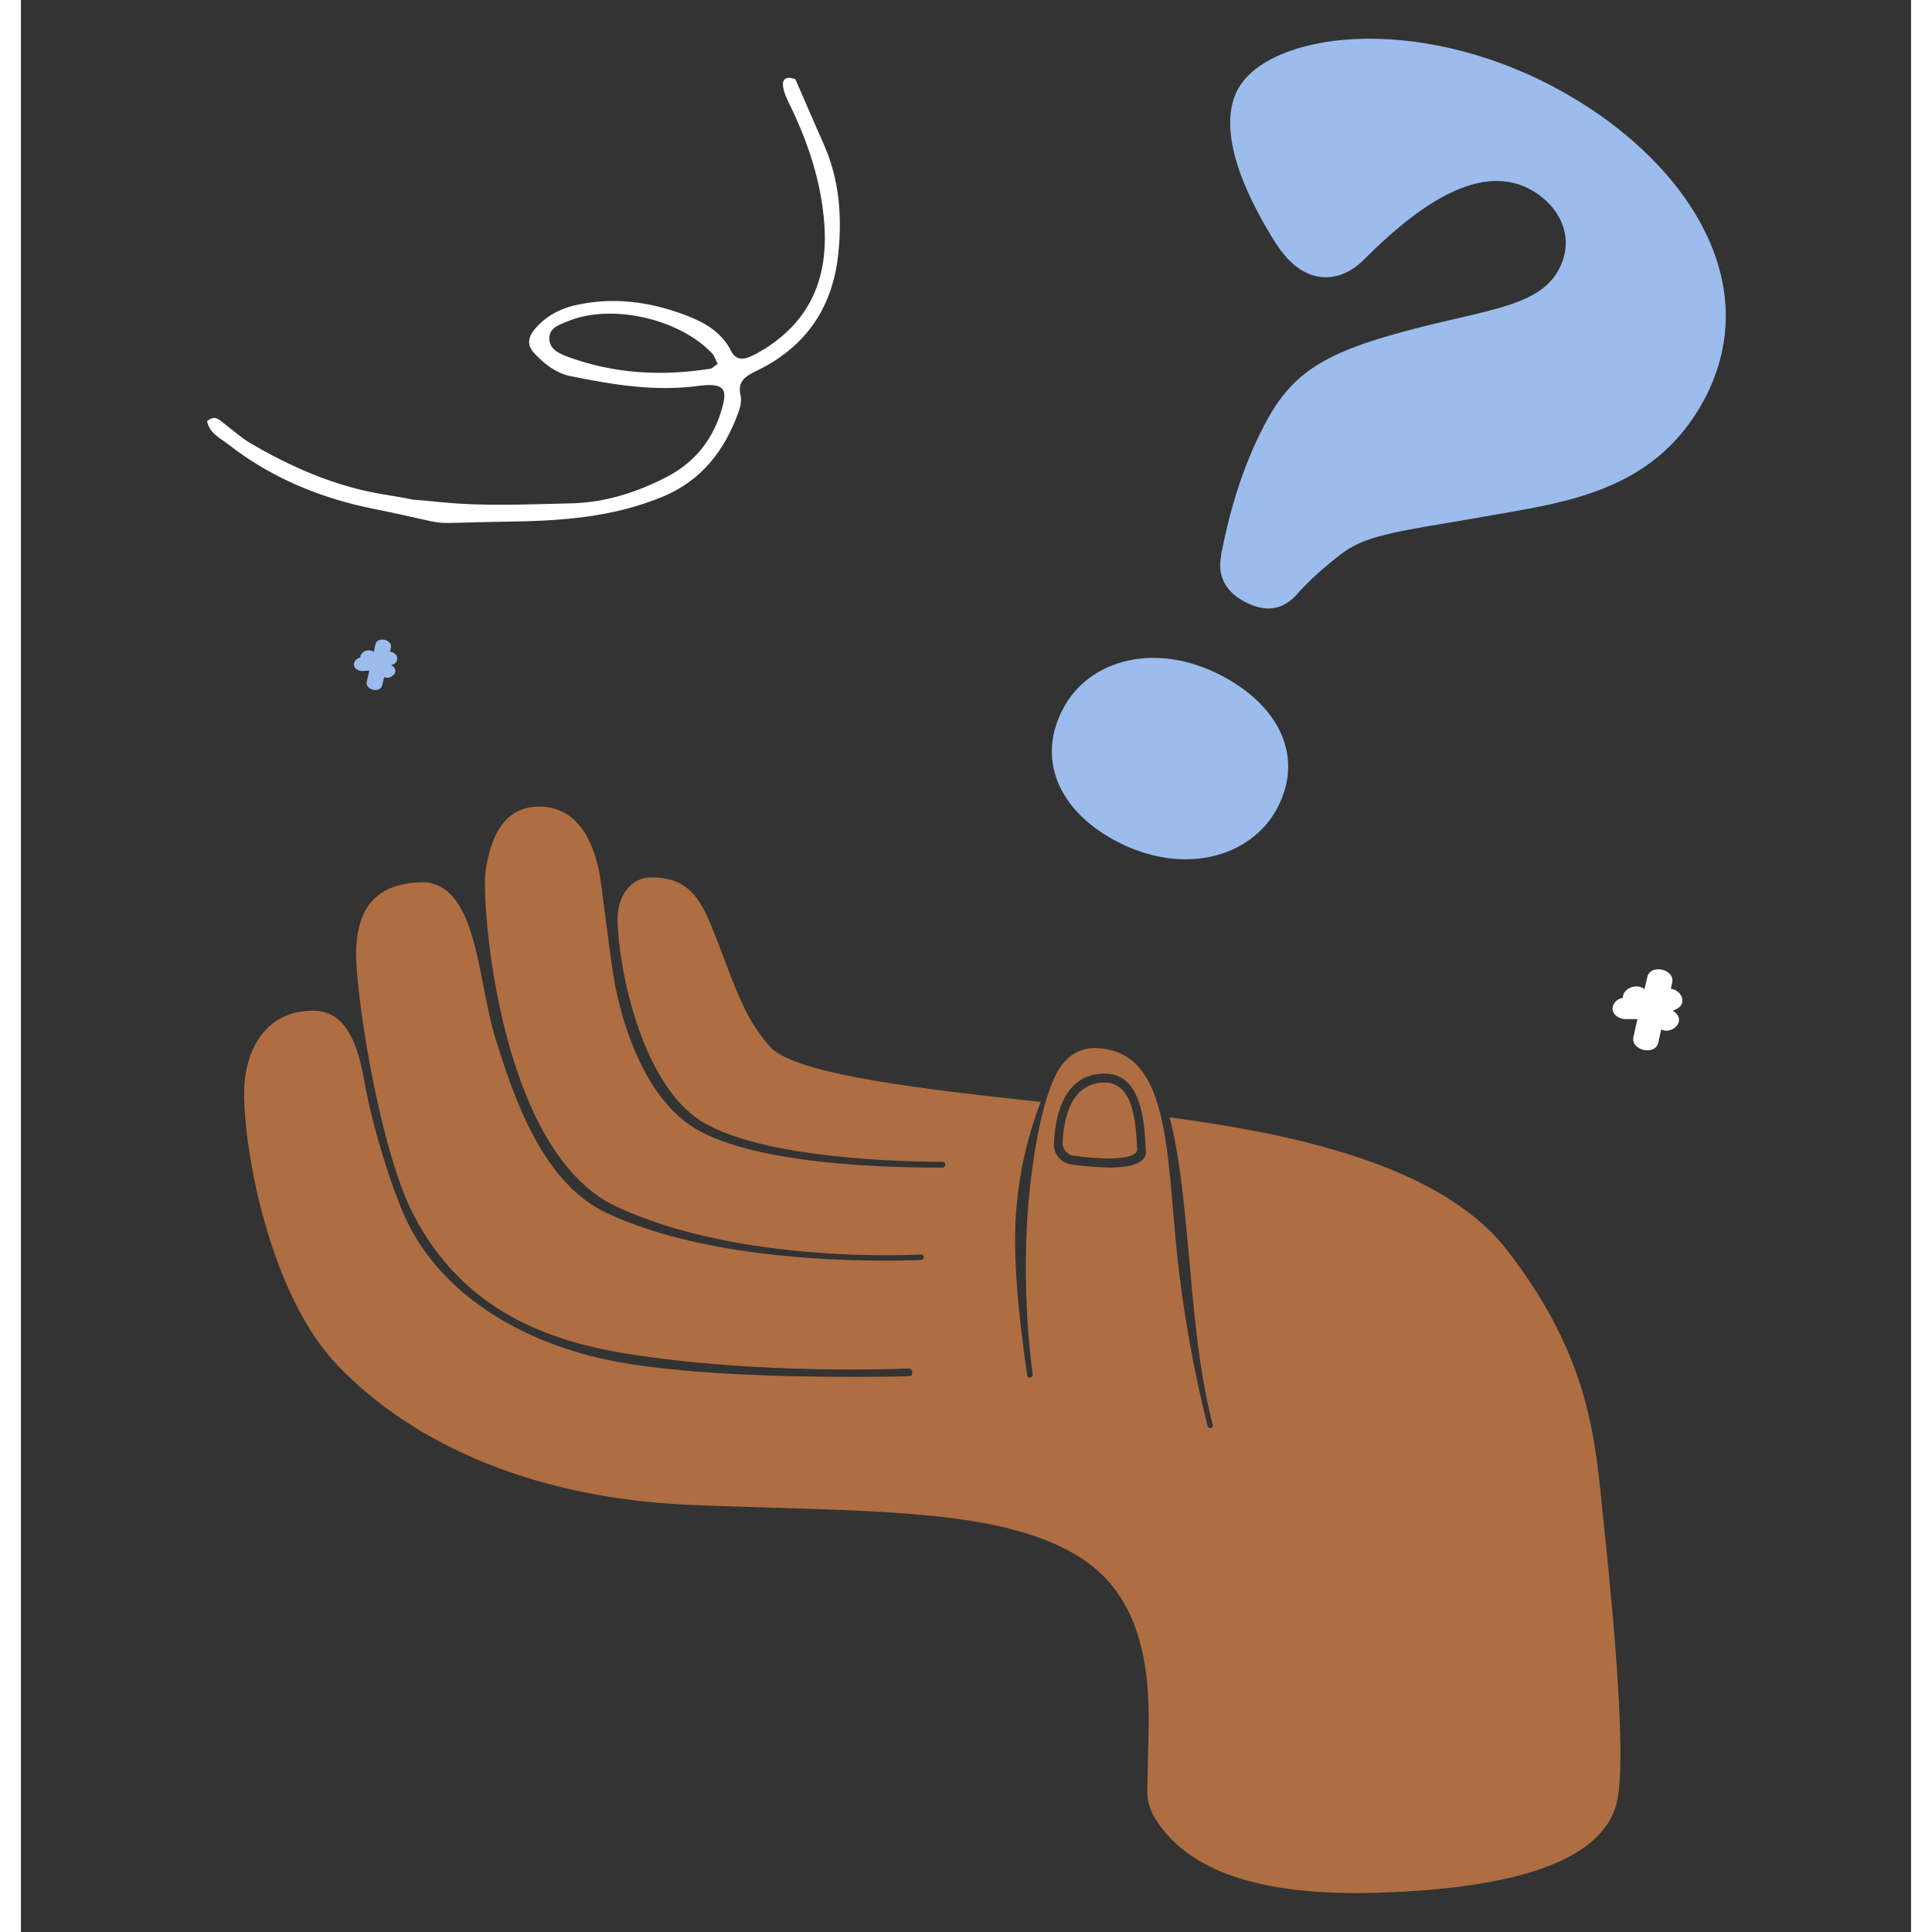
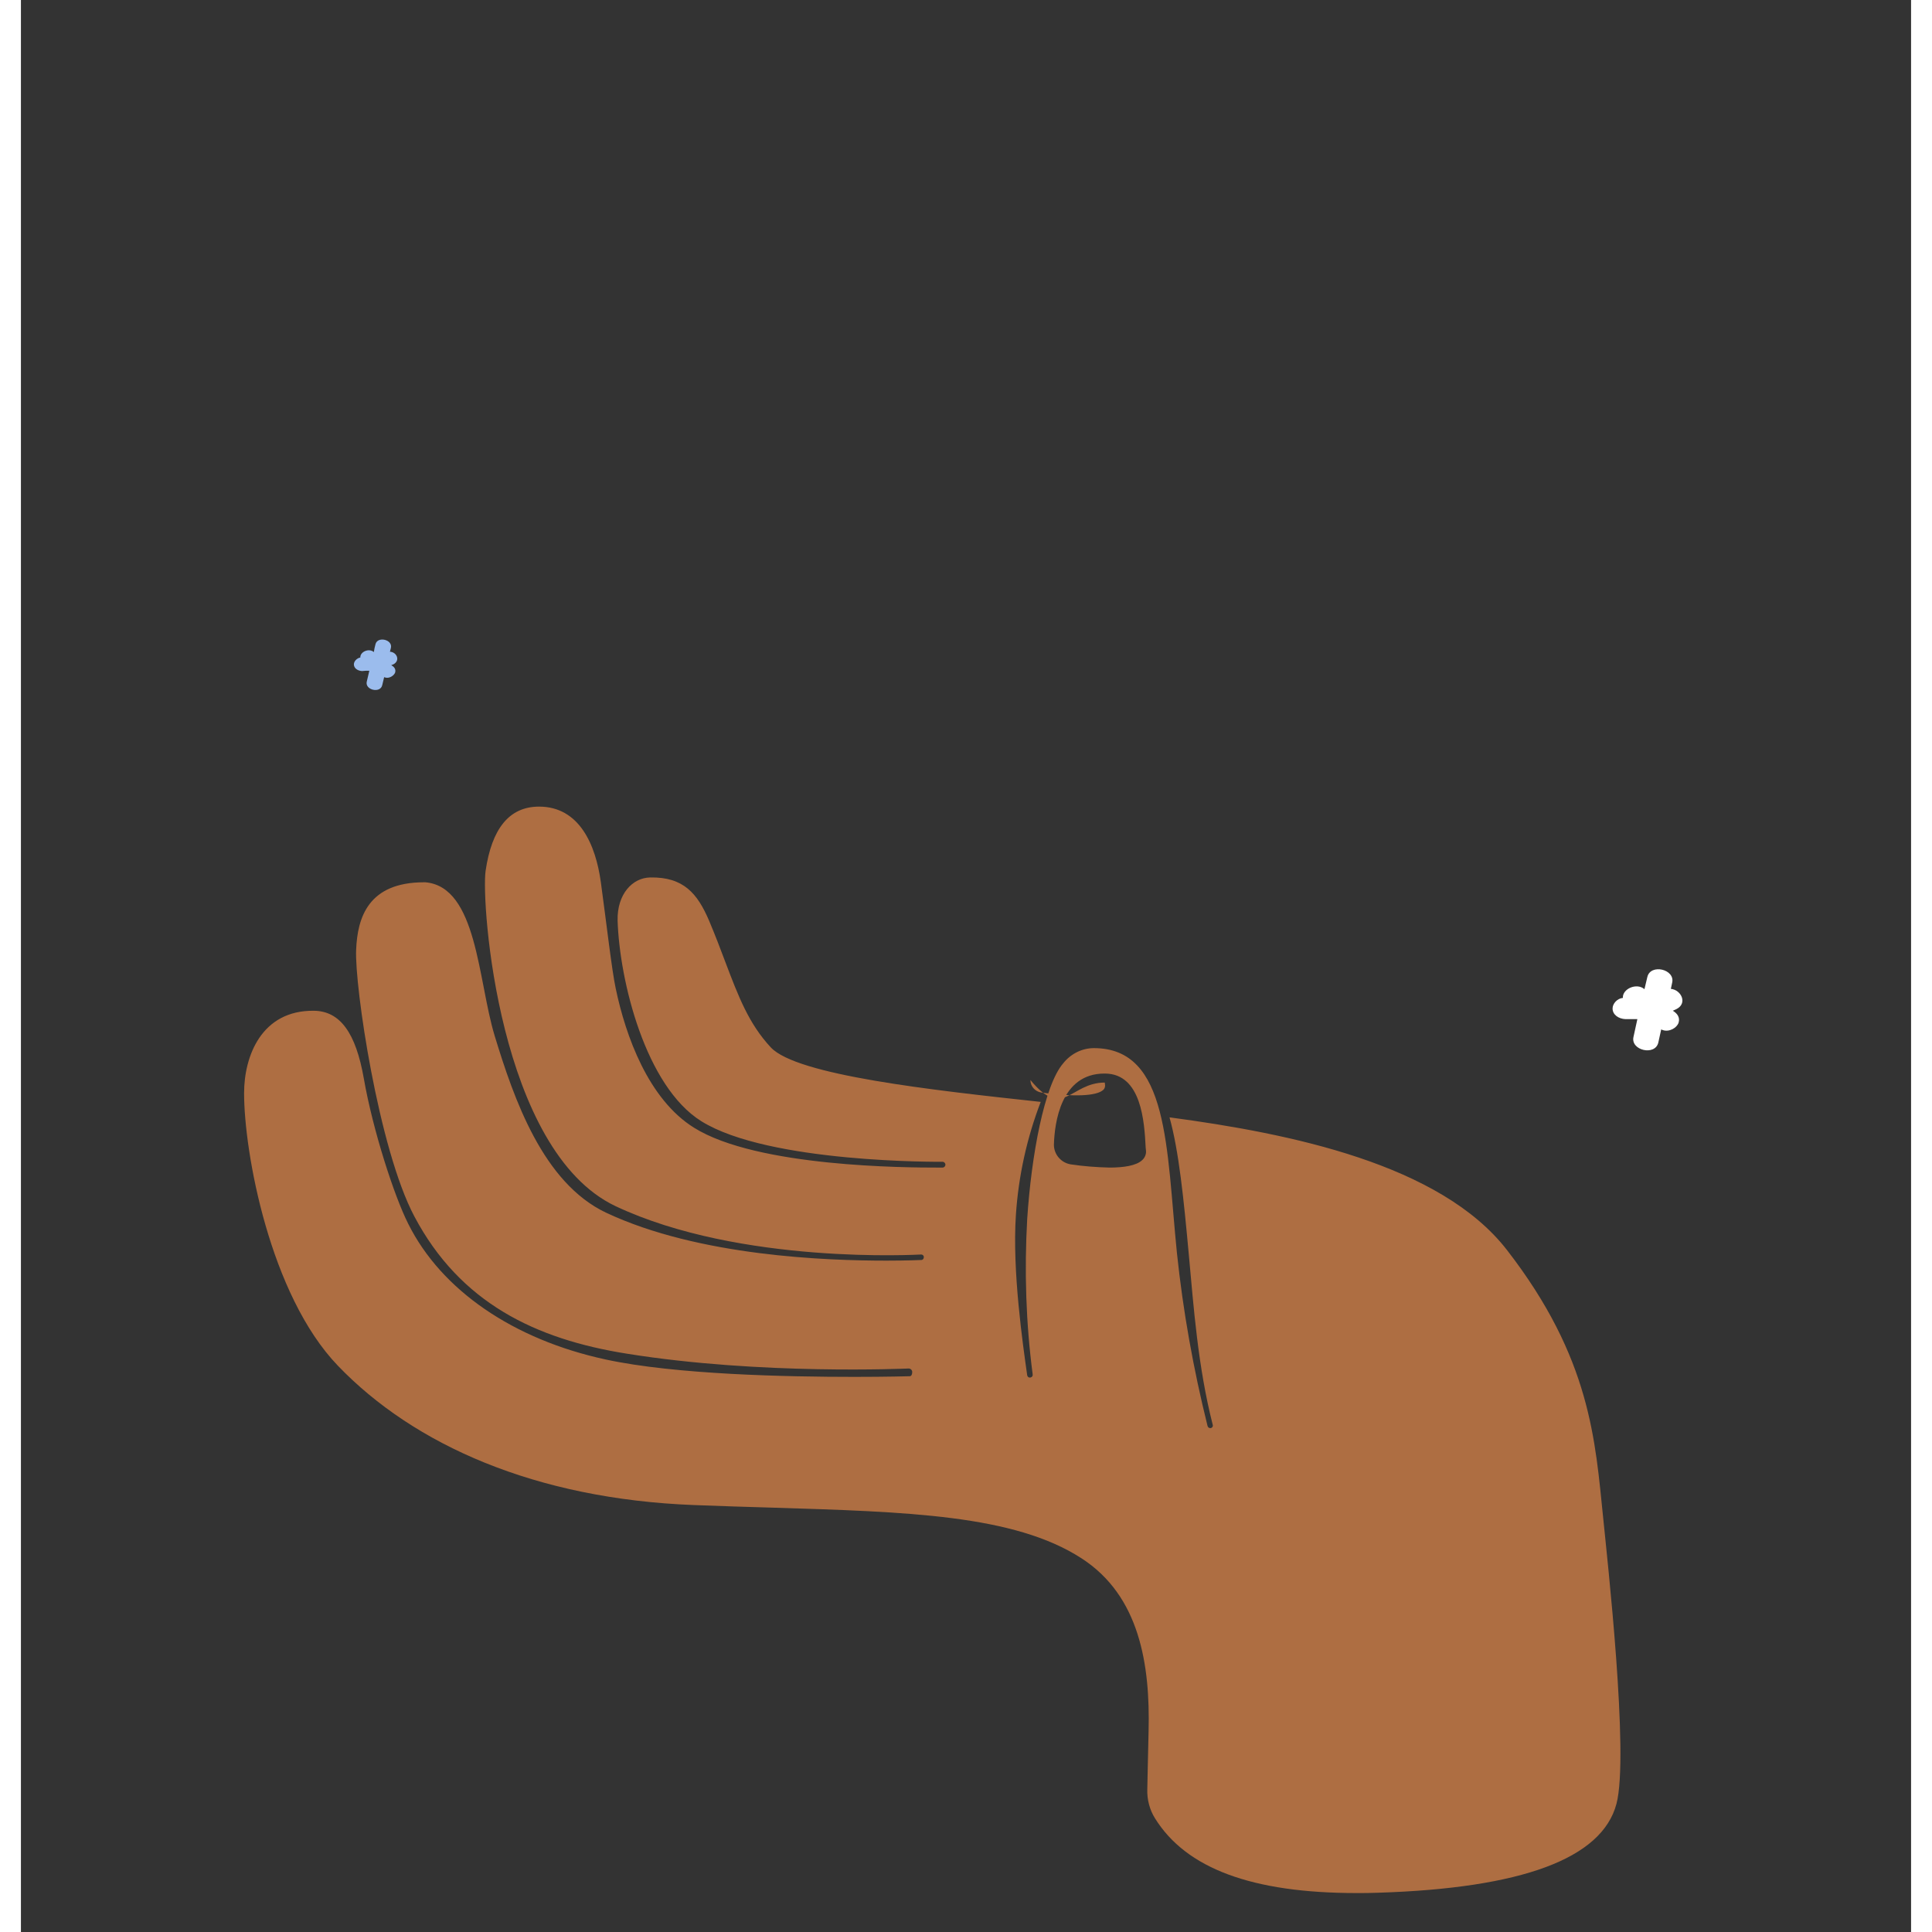
<svg xmlns="http://www.w3.org/2000/svg" version="1.1" id="Layer_1" width="200" height="200" viewBox="0 0 587 600" style="enable-background:new 0 0 587 600;" xml:space="preserve">
  <rect x="0" y="0" width="587" height="600" fill="#333333" stroke="none" />
  <style type="text/css">
	.st0{fill:#AE6E42;}
	.st1{fill:#9BBCED;}
	.st2{fill:#FFFFFF;}
	.st3{display:none;fill:#F4F4F0;}
	.st4{display:none;fill:none;stroke:#2B3F32;stroke-width:3;stroke-linecap:round;stroke-miterlimit:10;}
	.st5{display:none;}
	.st6{display:inline;fill:#9BBCED;}
	.st7{display:inline;fill:#2B3F32;}
</style>
  <g>
    <g>
-       <path class="st0" d="M336.6,336.2c8.9,0.1,9.6,12.3,10,19.6l0.1,0.9c0,0.5-0.2,1.1-0.6,1.4c-2.1,1.9-9.1,2.2-19.2,0.8    c-2-0.3-3.4-2-3.4-3.9C323.8,347.9,325.8,336.2,336.6,336.2z" />
+       <path class="st0" d="M336.6,336.2l0.1,0.9c0,0.5-0.2,1.1-0.6,1.4c-2.1,1.9-9.1,2.2-19.2,0.8    c-2-0.3-3.4-2-3.4-3.9C323.8,347.9,325.8,336.2,336.6,336.2z" />
      <path class="st0" d="M91,313.9c8.1,0.1,13,6.8,15.5,21.1c2.8,16,9.4,36.4,13.8,45.1c10.3,20.6,32.6,35.9,61.3,42.1    c21.7,4.7,56.5,5.4,77.2,5.4c10.2,0,17-0.2,17.2-0.2c0.5,0,0.8-0.5,0.8-1.3c0-0.6-0.5-1.1-1.1-1.1c-0.6,0-45.8,2.1-87.5-4.6    c-28.4-4.5-51.8-15.8-66-42.6c-11.2-21.1-18.6-71.7-18.1-82.8c0.4-10.1,3.8-21,21.1-21h0.4c16.1,1.4,16.3,30.4,21.5,47.6    c6,19.7,15,45.7,34.6,55c28.9,13.6,68.8,14.9,87.1,14.9c6.6,0,10.6-0.2,10.8-0.2c0.5,0,0.8-0.4,0.8-0.9c0-0.5-0.4-0.8-0.8-0.8    c0,0-0.1,0-0.1,0c-0.6,0-55.9,3.3-94.8-15c-36.4-17.2-41.8-94.3-40.4-104.1c1.9-13.1,7.3-20,16.6-20c12.5,0,17.6,11.8,19.2,23.5    c1.7,12.4,3.4,27.3,4.6,32.9c3.1,14.9,10.2,34.5,24.3,43.3c19.6,12.3,66.4,12.4,75.6,12.4c0.8,0,1.4,0,1.6,0    c0.5,0,0.9-0.4,0.9-0.9c0-0.5-0.4-0.9-0.9-0.9c-0.5,0-53.9,0.5-74.9-12.6c-17.3-10.8-25.4-43.5-26-62.3    c-0.2-8.2,4.6-13.3,10.1-13.4c10.4-0.2,14.7,5,18.3,13.4c1.9,4.5,3.5,8.7,5,12.7c4.1,10.8,7.3,19.3,14.2,26.7    c8.1,8.6,49.5,13.2,83.8,16.9c-4.3,11.2-6.9,23-7.7,35c-1.2,17.5,2.2,40.6,3.5,49.9c0.1,0.5,0.5,0.8,1,0.7c0.5-0.1,0.8-0.5,0.7-1    c-2.1-16-2.6-32.1-1.7-48.2c1.3-19.8,5.3-41.6,11.2-48.4c2.3-2.9,5.8-4.7,9.5-4.7h0c23.4,0,22.5,31.1,25.8,63.6    c1.9,18.1,5.1,36,9.5,53.7c0.1,0.4,0.4,0.7,0.8,0.7c0.1,0,0.1,0,0.2,0c0.5-0.1,0.8-0.6,0.6-1.1c-4.6-18.1-5.9-36.5-7.4-52.7    c-1.6-17.5-3.1-32.3-6-42.7c37.5,5,84.1,14.5,104.8,41.2c26.1,33.7,27.4,59.2,29.9,83.4c1.2,12.2,8.1,73.6,4.1,88.6    c-4.5,17-29.4,26.2-74,27.6c-2.3,0.1-4.5,0.1-6.7,0.1c-32.4,0-52.9-7.6-62.6-23.2c-1.7-2.7-2.5-5.9-2.4-9    c0.1-3.9,0.2-10.5,0.4-18.1c0.5-20.5-2.7-42-20.9-53.7c-20.9-13.5-54.1-14.4-96.2-15.7c-7.8-0.2-15.9-0.5-24.2-0.8    c-49-1.9-86.8-18.6-110.5-43.3c-21.1-22-29.1-66.2-29.1-84.6C69.3,328,74.7,313.7,91,313.9L91,313.9z M326,361.6    c4,0.6,8,0.9,12.1,1c4.4,0,8.3-0.6,10.1-2.3c0.8-0.7,1.3-1.8,1.2-2.9l-0.1-1c-0.4-8-1.3-22.9-12.6-23h-0.2    c-13.6,0-15.5,15.4-15.7,22.1C320.8,358.5,323,361.1,326,361.6L326,361.6z" />
    </g>
-     <path class="st1" d="M372.7,172.4c2.1-10.8,5.9-26.4,14-41.4c8.7-16.3,19.8-22.3,48.4-29.5c22.4-5.6,36.7-7,42.5-17.8   c5.3-9.9,0.3-19.9-8.9-24.9c-16.9-9.1-37.3,7.5-51.7,21.9c-4.5,4.6-11.4,7.4-18.4,3.7c-2.9-1.5-6.3-4.3-10.4-11.3   c-14-23.1-14.6-37.3-10.3-45.3c9.4-17.5,54.5-24.1,98.7-0.5c38.7,20.7,66.2,59.3,46.1,96.9c-15.9,29.6-45.2,32-70.3,36.6   c-23.2,4-34,5.2-41.5,10.6c-6.1,4.6-10.9,8.9-15.3,13.9c-3.3,3.2-8,5.6-15.7,1.5c-7-3.8-8.2-9.3-7.1-14.5L372.7,172.4z M323.7,220   c-8.2,15.3-1.9,31.4,16.2,41.1c20.8,11.1,42,5.3,50.2-10c8.2-15.3,1.5-31.2-16.7-41C352.7,199,331.8,204.7,323.7,220L323.7,220z" />
    <path class="st1" d="M108.2,208.3c-0.3,1.1-0.5,2.3-0.8,3.4c-0.6,2.6,4.2,3.7,4.8,1.1c0.2-0.8,0.4-1.7,0.6-2.5   c0.1,0,0.2,0.1,0.3,0.1c1.2,0.4,2.7-0.5,3.1-1.5c0.3-1-0.2-1.8-1.2-2.3c0.2-0.1,0.4-0.2,0.7-0.3c2.2-1.2,1-3.8-1.1-3.9   c0.1-0.4,0.2-0.8,0.3-1.2c0.6-2.6-4.2-3.7-4.8-1.1c-0.2,0.8-0.4,1.6-0.5,2.4c-1.5-1.3-4.3-0.1-4.2,1.7c-1.1,0.2-2,1.2-2,2.1   c0,1.2,1.1,2,2.5,2.1C106.6,208.3,107.4,208.3,108.2,208.3L108.2,208.3z" />
    <path class="st2" d="M502,316.5c-0.4,1.8-0.8,3.7-1.2,5.5c-1,4.2,6.7,6,7.7,1.8c0.3-1.4,0.6-2.7,0.9-4.1c0.2,0.1,0.3,0.1,0.5,0.2   c2,0.7,4.4-0.7,4.9-2.3c0.5-1.6-0.4-2.9-1.8-3.7c0.4-0.2,0.7-0.3,1.1-0.5c3.6-1.8,1.5-6-1.7-6.3c0.1-0.6,0.3-1.3,0.4-1.9   c1-4.2-6.7-6-7.7-1.8c-0.3,1.3-0.6,2.5-0.9,3.8c-2.4-2.1-6.9-0.1-6.7,2.7c-1.8,0.2-3.2,1.8-3.2,3.3c0,1.9,1.8,3.2,4,3.3   C499.5,316.5,500.7,316.5,502,316.5L502,316.5z" />
-     <path class="st2" d="M239.3,33.6c5.4,11.4,9.3,23.3,10.2,36c1.2,16.5-4.2,29.9-18.8,38.9c-1.3,0.8-2.7,1.6-4.1,2.2   c-2.6,1.2-4.8,0.9-6.1-1.8c-3-5.9-8.4-8.9-14.3-11.1c-11.2-4.2-22.7-5.7-34.5-2.9c-4.9,1.2-9,3.6-12.2,7.4c-2.1,2.6-2.4,5,0.1,7.6   c3.1,3.2,6.4,5.9,11,6.9c13.3,2.7,26.5,4.9,40.1,3c0.7-0.1,1.3-0.1,2-0.2c5.2-0.2,6.6,1.2,5.3,6.2c-2.5,9.9-8.2,17.5-17.4,22.3   c-9.1,4.7-18.9,7.9-29.2,8.2c-13.5,0.3-27.1,1-40.4-0.3c-20.8-2.1,2.1,0.9-18.6-2.5c-14.7-2.4-28.4-8.4-41.2-15.9   c-3-1.8-5.6-4.2-8.4-6.3c-1.4-1.1-2.7-2.5-5.1-0.4l0.1-0.1c0.8,3.8,4,5.2,6.6,7.2c13.3,10.4,28.6,16.7,45,20   c28.2,5.7,12.7,4.4,41.7,4c16.4-0.2,32.6-1.3,48.1-7.7c12.1-5,19.3-14.3,23.6-26.2c0.6-1.6,1.1-3.6,0.7-5.2   c-1.1-4.6,1.6-6.1,5.1-7.8c15.4-7.5,23.7-19.9,25.3-36.9c1.1-11.4,0.2-22.4-4.4-33c-3-6.8-6-13.7-9-20.6   C240.5,24.6,232.7,21.2,239.3,33.6z M216.4,113c-1.2,0.8-1.7,1.4-2.3,1.5c-15,2.4-29.9,1.6-44.3-3.7c-2.6-1-5.7-2.3-5.7-5.7   c0-3.5,3.3-4.3,5.9-5.4c13.5-5.5,34.6-0.7,44.7,10.1C215.4,110.6,215.7,111.7,216.4,113L216.4,113z" />
  </g>
-   <path class="st3" d="M547.2,414.9C525,328.6,457,297.3,263.8,300.2c-156.5,2.4-235.8,66.2-206.1,154  c29.7,87.7,171.9,65.7,247.9,63.8c28.6-0.7,69.3-4.2,109.4-11.7l45.9,24.8c2.1,1.1,4.4-1.1,3.4-3.2l-14-29.4  C509.7,482.9,558,456.7,547.2,414.9L547.2,414.9z" />
-   <path class="st4" d="M130.5,451.8c0,0,42.6-1.4,71.2-18.7c36.9-22.3,58.7-61.7,20.2-61.1c-72,1.1-14,85.7,49.8,73.6  c63.9-12.1,76.8-69.9,35.5-61c-32.8,7.1-10.3,75.6,58.4,59.5c71.4-16.7,95.9-75.6,44.5-55c-51.4,20.6-34.9,54,28.9,49.3" />
  <g class="st5">
    <path class="st6" d="M395.9,50.4C273.5,35,37.1,21.3,13.8,106.6c-17.2,63.1,16.3,105.8,99.6,127.2c6.9,1.8,14.8,3.6,23.6,5.3   l-17.3,33c-1.1,2.1,1.1,4.4,3.2,3.3l58.4-28.6c96.1,14.5,239.2,24.1,325.5,8.6C619.9,235.1,593.7,75.5,395.9,50.4z" />
-     <path class="st7" d="M280,176.3c-0.8-5.3-1.7-13-0.5-21.2c1.3-8.9,5.3-13.5,17.2-21.5c9.3-6.3,15.6-9.3,16.4-15.2   c0.8-5.4-3.1-9.2-8.2-9.9c-9.2-1.3-15.8,9.6-20,18.6c-1.3,2.8-4,5.3-7.8,4.7c-1.6-0.2-3.6-0.9-6.6-3.4c-10.2-8.2-12.8-14.7-12.2-19   c1.4-9.6,20.9-20.1,44.9-16.6c21.1,3,40,16.1,37,36.6c-2.3,16.2-15.3,22.1-26,28.4c-9.9,5.7-14.7,8-17.2,11.8   c-2,3.1-3.5,5.9-4.7,8.9c-1,2-2.7,3.9-6.9,3.3C281.8,181.1,280.3,178.8,280,176.3L280,176.3z M265.5,206.2   c-1.2,8.3,4.3,14.7,14.2,16.1c11.3,1.6,20-4.6,21.2-12.9c1.2-8.4-4.5-14.5-14.4-16C275.2,191.8,266.7,197.9,265.5,206.2   L265.5,206.2z" />
  </g>
</svg>